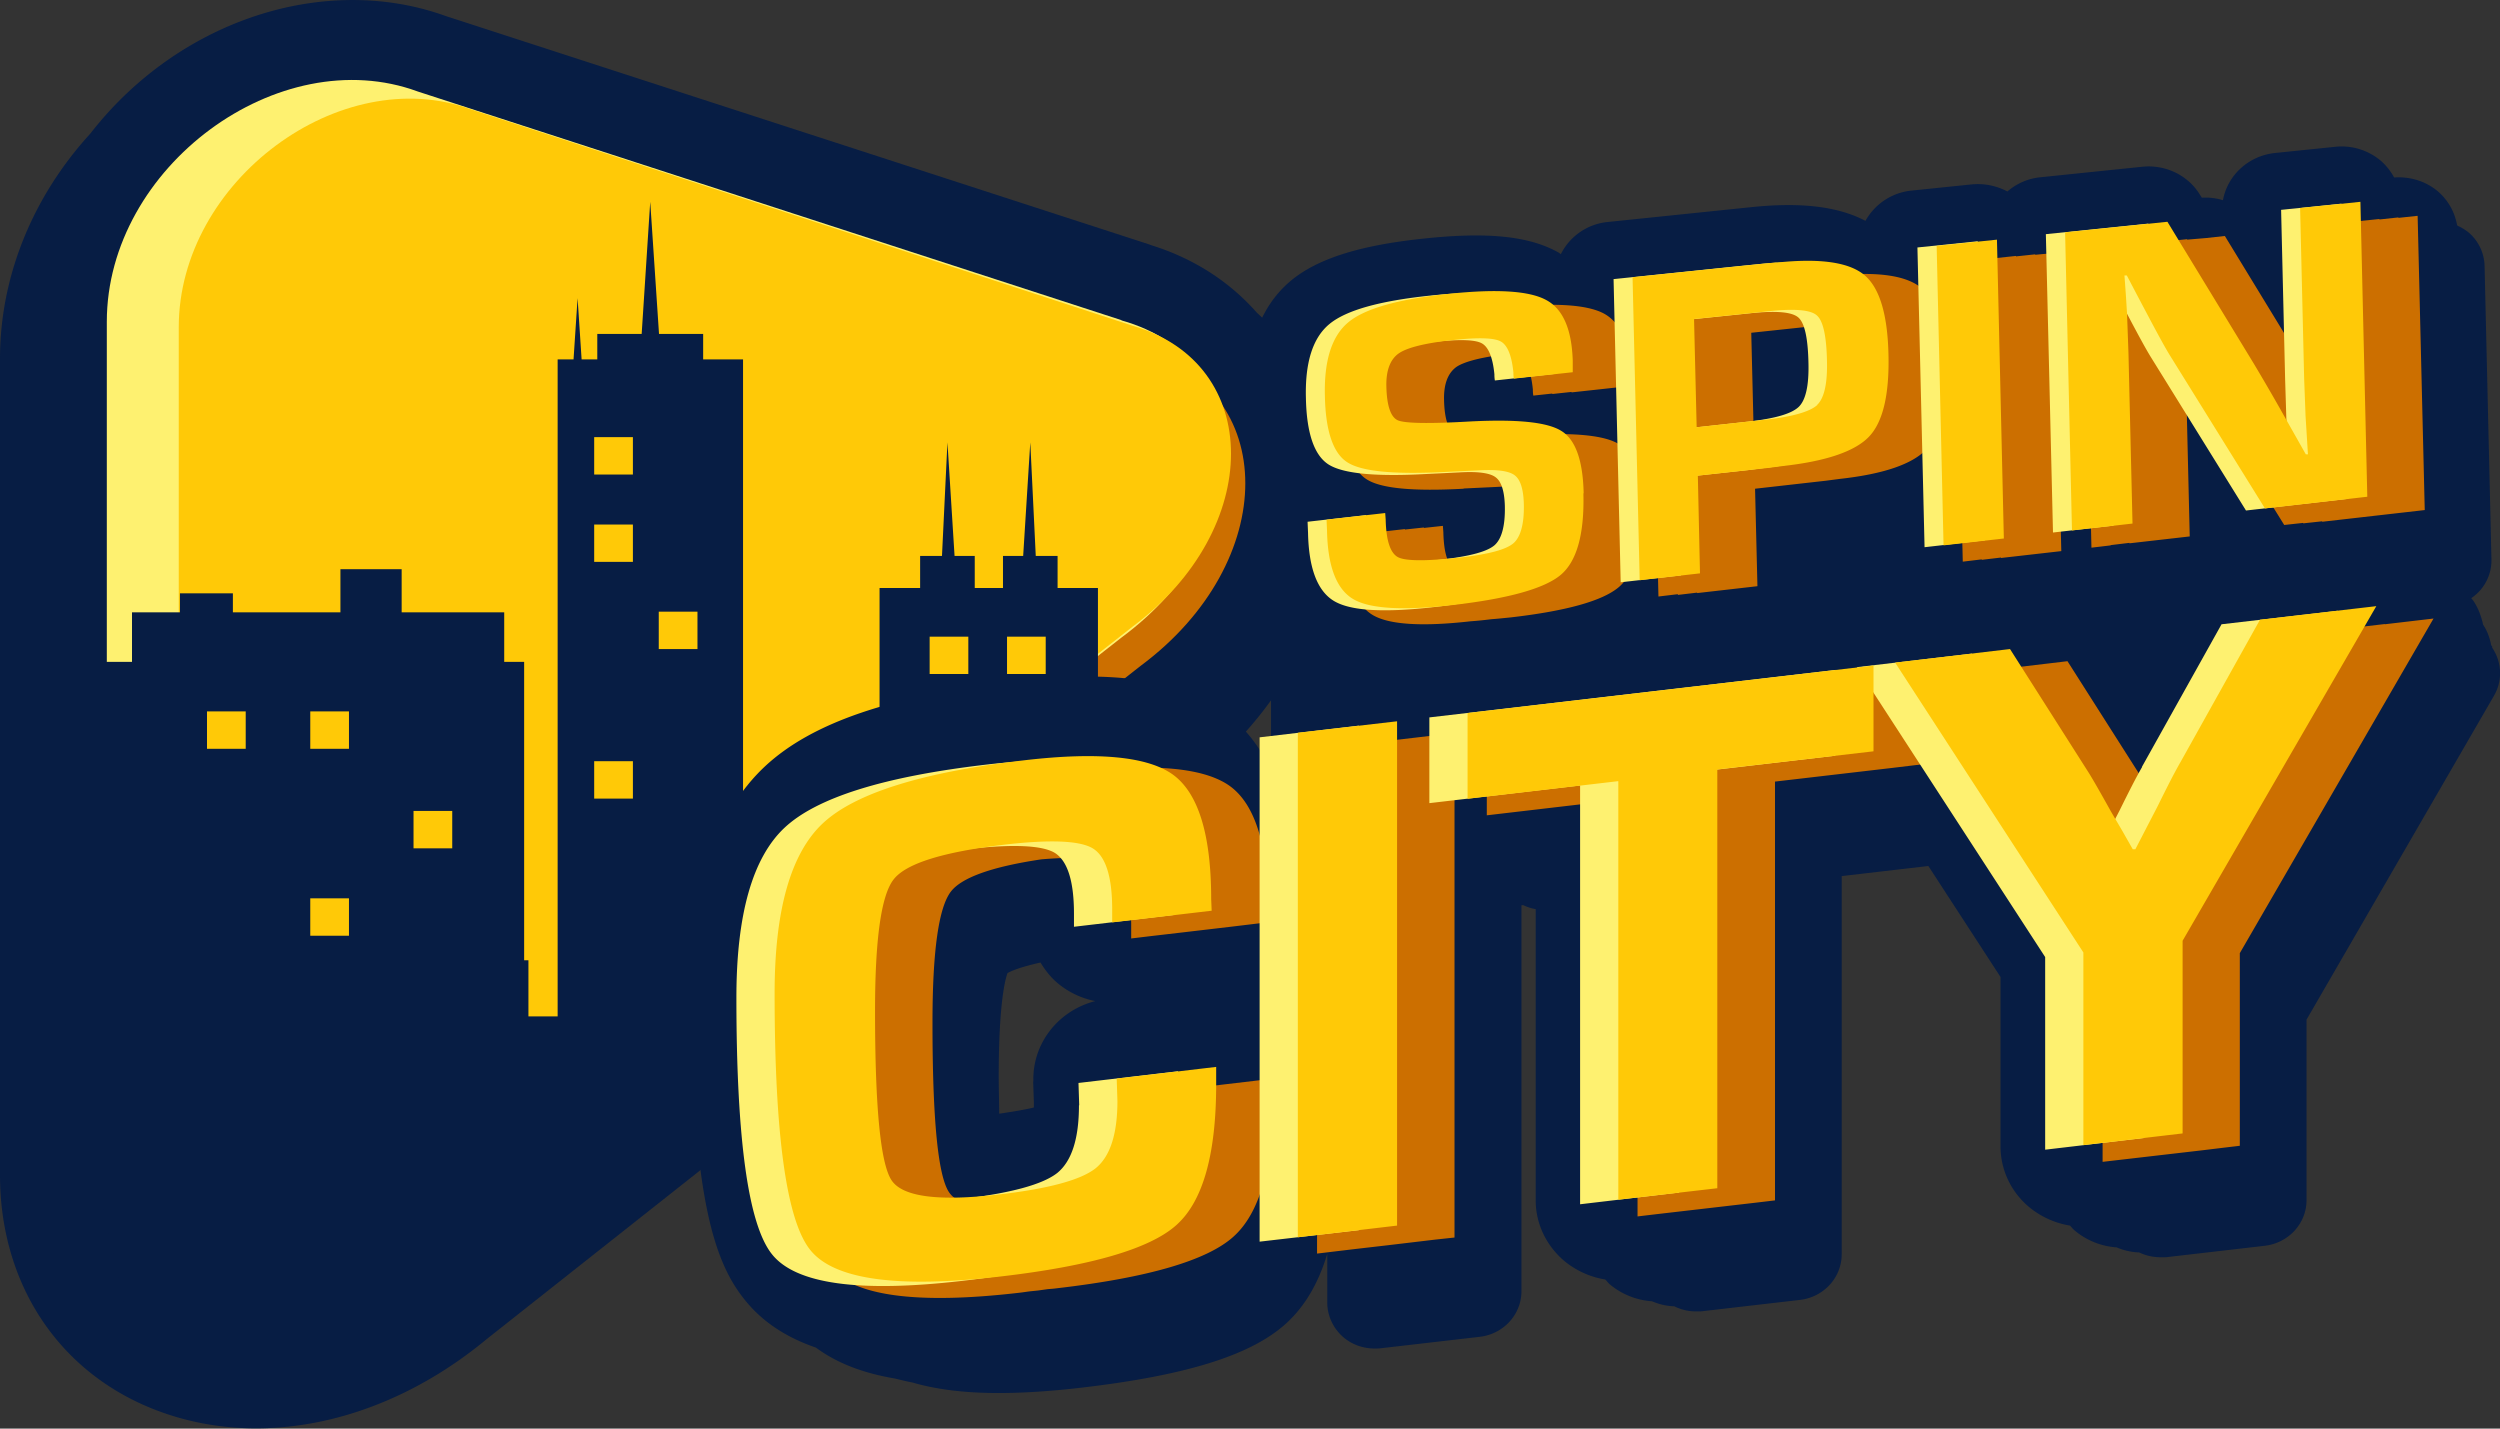
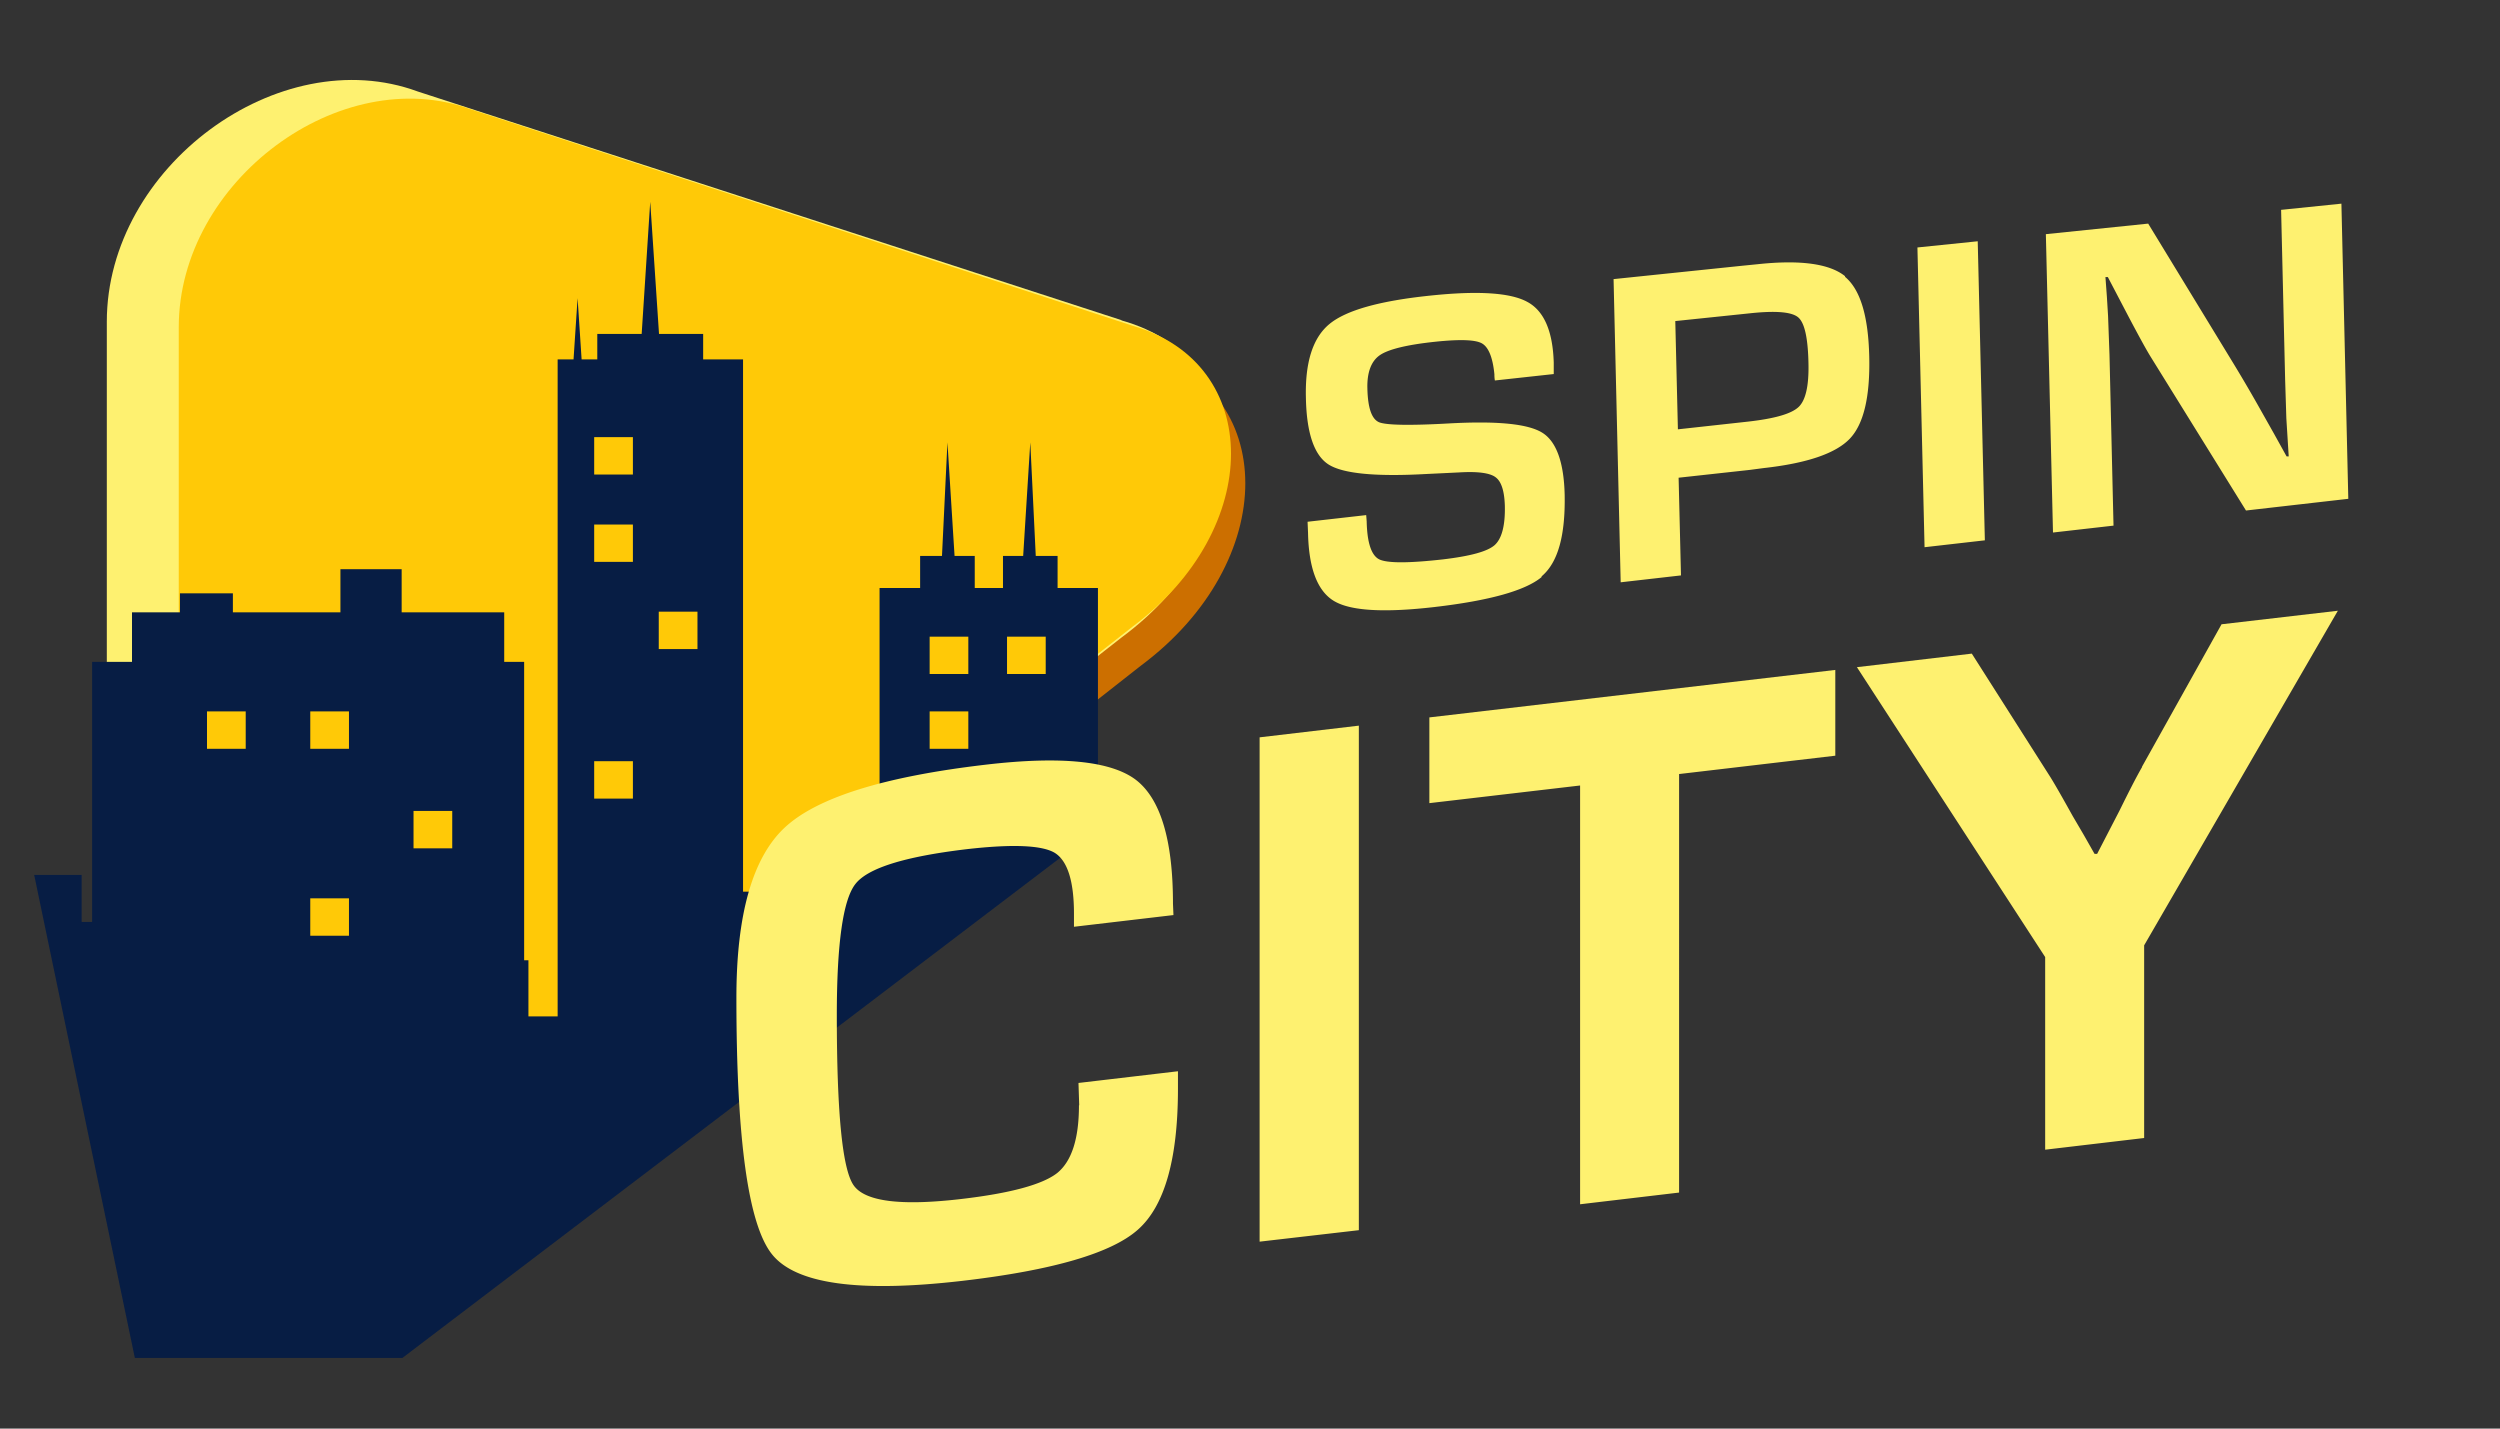
<svg xmlns="http://www.w3.org/2000/svg" width="175" height="100" fill="none">
  <rect width="100%" height="100%" fill="#333333" stroke="none" />
  <g clip-path="url(#a)">
-     <path fill="#071D44" d="M92.992 30.744c-.698-3.5-2.476-6.534-5.018-8.862-1.878-2.135-4.37-3.773-7.345-4.704-.084-.032-.183-.064-.266-.096L31.208 1.124C25.176-1.059 18.08-.016 12.18 3.902a24.805 24.805 0 0 0-5.85 5.442C2.293 13.759 0 19.345 0 25.109v57.136c0 7.304 3.772 13.34 10.12 16.134 2.46 1.076 5.102 1.605 7.81 1.605 5.468 0 11.2-2.15 16.136-6.245l49.105-38.818c6.747-5.09 10.536-12.554 10.104-19.602.1-1.541.016-3.082-.283-4.591v.016ZM74.846 40.28 25.458 78.938c-3.805 3.146-7.644 3.596-9.771 2.649-.2-.08-.349-.225-.515-.338-.133-.4-.216-.915-.216-1.589V27.694c0-3.035 1.844-6.15 4.802-8.14 1.646-1.091 3.39-1.67 4.969-1.67.665 0 1.296.097 1.878.322.1.032.2.064.282.096l49.255 15.653c.1.032.2.064.299.08 1.113.305 1.529.77 1.728 1.364-.282 1.156-.914 2.473-2.01 3.757-.416.385-.865.755-1.347 1.108l.034.016Z" />
    <path fill="#CC6F00" d="M79.848 24.466 30.576 8.686c-9.704-3.533-21.769 5.33-21.769 16.166V79.29c0 10.82 12.065 14.08 21.77 6.037L79.83 46.62c9.788-7.257 9.788-19.458 0-22.155h.017Z" />
    <path fill="#FEF170" d="M78.502 22.411 29.247 6.406c-9.705-3.58-21.77 5.265-21.77 16.118v54.551c0 10.852 12.065 14.16 21.77 6.133L78.502 44.63c9.787-7.24 9.787-19.457 0-22.203v-.016Z" />
    <path fill="#FFC907" d="M79.266 22.797 32.969 7.657c-9.123-3.355-20.456 5.01-20.456 15.252v51.469c0 10.226 11.35 13.405 20.456 5.86l46.297-36.363c9.206-6.839 9.206-18.446 0-21.078Z" />
    <path fill="#071D44" d="M76.856 58.051V41.162h-2.825v-2.247h-1.528l-.383-7.947-.498 7.947h-1.413v2.247h-1.977v-2.247h-1.413l-.498-7.947-.382 7.947h-1.53v2.247h-2.84v19.474h-6.266v9.648H54.14v-7.866h-2.127V25.157h-2.792v-1.782h-3.09l-.615-9.248-.599 9.248H41.81v1.782h-1.097l-.282-4.287-.283 4.287h-1.113V71.15H36.99v-3.933h-.3V46.332h-1.395v-3.468h-7.179v-3.018H23.83v3.018h-7.528v-1.332h-3.706v1.332H9.24v3.468H6.448v18.205h-.732v-3.291H2.393l7.046 33.81h18.728L76.84 58.05h.016Z" />
    <path fill="#FFC907" d="M17.2 49.8h-2.71v2.616h2.71V49.8ZM24.428 49.8h-2.709v2.616h2.709V49.8ZM31.657 56.767h-2.71v2.616h2.71v-2.616ZM24.428 62.883h-2.709V65.5h2.709v-2.617ZM44.303 30.599h-2.71v2.617h2.71v-2.617ZM44.303 36.715h-2.71v2.617h2.71v-2.617ZM48.823 42.816h-2.71v2.617h2.71v-2.617ZM44.303 53.283h-2.71V55.9h2.71v-2.617ZM67.783 44.566h-2.708v2.616h2.708v-2.616ZM73.2 44.566h-2.708v2.616H73.2v-2.616ZM67.783 49.8h-2.708v2.616h2.708V49.8ZM73.2 55.033h-2.708v2.617H73.2v-2.617Z" />
-     <path fill="#071D44" d="m174.435 45.224-.05-.048c-.1-.514-.266-.996-.565-1.445-.133-.578-.332-1.156-.681-1.67l-.15-.192a3.177 3.177 0 0 0 1.413-2.681l-.482-20.582a3.166 3.166 0 0 0-1.13-2.343 3.726 3.726 0 0 0-.765-.466l-.033-.048a4.024 4.024 0 0 0-1.329-2.344c-.848-.722-1.961-1.06-3.074-.98a4.26 4.26 0 0 0-.931-1.171 4.25 4.25 0 0 0-3.174-.98l-4.221.434c-1.878.193-3.34 1.573-3.656 3.307a4.159 4.159 0 0 0-1.479-.177l-.133-.208c-.831-1.365-2.409-2.12-4.021-1.959l-7.162.739a4.118 4.118 0 0 0-2.294.995 4.41 4.41 0 0 0-2.492-.498l-4.221.434a4.17 4.17 0 0 0-3.224 2.119c-1.927-1.012-4.503-1.317-7.96-.963l-10.087 1.043a4.11 4.11 0 0 0-3.273 2.248c-.1-.064-.183-.129-.283-.177-2.027-1.091-4.885-1.38-9.272-.915-4.487.466-7.445 1.397-9.306 2.922-2.144 1.766-3.19 4.575-3.108 8.332.017 1.027.083 3.548 1.33 5.683a3.943 3.943 0 0 0-1.213 3.018l.033.69c.05 2.489.598 4.496 1.595 6.005h-.066V53.7s-.133-.112-.2-.176c-.764-1.51-1.778-2.73-3.057-3.677-3.075-2.28-7.744-2.97-14.69-2.167-8.642 1.012-14.192 2.906-17.465 5.956-3.473 3.243-5.152 8.445-5.152 15.926 0 14.737 1.778 18.992 3.706 21.4 1.296 1.637 3.04 2.697 5.002 3.371 1.429 1.06 3.257 1.782 5.55 2.167.382.097.781.193 1.197.273 1.645.482 3.639.739 6.032.739 1.761 0 3.722-.129 5.899-.386 7.229-.85 11.732-2.247 14.175-4.43 1.33-1.189 2.31-2.826 2.941-4.93v3.42c0 .915.415 1.798 1.113 2.408.615.53 1.396.803 2.21.803.133 0 .267 0 .4-.016l6.946-.803c1.661-.192 2.924-1.557 2.924-3.194v-27.02h.133c.266.13.565.226.864.274v20.388c0 1.606.715 3.13 1.961 4.207a6.007 6.007 0 0 0 2.908 1.332c.117.112.2.24.316.337a5.154 5.154 0 0 0 2.958 1.188 4.336 4.336 0 0 0 1.562.353c.449.225.964.353 1.462.353h.399l6.93-.802c1.661-.193 2.924-1.558 2.924-3.195V61.326l6.066-.706 5.052 7.77v11.864c0 1.605.714 3.146 1.96 4.206a6.005 6.005 0 0 0 2.909 1.332c.099.113.199.241.315.337a5.104 5.104 0 0 0 2.942 1.188 4.42 4.42 0 0 0 1.578.354 3.48 3.48 0 0 0 1.463.337h.398l6.93-.803c1.662-.193 2.925-1.557 2.925-3.195V71.376l13.128-22.684c.614-1.06.548-2.344-.133-3.356v-.08l-.017-.032ZM72.32 75.694l.05 1.461v.37c-.516.128-1.313.272-2.427.433 0-.803-.033-1.654-.033-2.633 0-5.201.482-6.855.615-7.208.216-.129.864-.418 2.31-.739.316.514.681.996 1.147 1.397a5.823 5.823 0 0 0 2.692 1.3c-2.593.659-4.42 2.97-4.338 5.635h-.016v-.016ZM89.9 71.536l.632-.08c.1 0 .2-.048.299-.064v1.782l-.2-.145a5.222 5.222 0 0 0-.73-1.493Z" />
-     <path fill="#CC6F00" d="m102.464 34.195 2.343-.112c1.313-.08 2.177.032 2.576.337.399.289.615.947.648 1.974.033 1.397-.216 2.312-.714 2.762-.466.4-1.496.69-3.058.915-1.163.064-1.978 0-2.343-.16-.549-.274-.848-1.157-.881-2.65l-.033-.45-1.33.145v-.032l-1.329.145v-.033l-4.105.466.034.787c.05 2.488.664 4.077 1.828 4.768 1.146.674 3.44.818 6.846.433.465-.032.931-.08 1.446-.144.432-.032.897-.08 1.379-.129 3.889-.45 6.398-1.156 7.528-2.103 1.13-.947 1.645-2.841 1.595-5.65-.05-2.297-.581-3.741-1.562-4.367-.997-.627-3.141-.835-6.464-.643-2.809.16-4.47.129-4.969-.08-.498-.209-.781-.995-.814-2.344-.033-1.14.266-1.91.864-2.344.499-.337 1.496-.61 2.925-.819.731 0 1.263.065 1.545.225.465.257.765.98.881 2.168 0 .096 0 .24.033.433l1.33-.144v.032l1.346-.145v.032l4.121-.45V26.2c-.067-2.2-.682-3.612-1.861-4.254-1.18-.626-3.44-.77-6.797-.434h-.033c-.382.032-.798.064-1.213.113-.449.032-.931.064-1.429.128-3.54.37-5.883 1.027-7.046 1.99-1.163.964-1.712 2.682-1.662 5.186.05 2.44.582 3.998 1.579 4.624.997.642 3.257.85 6.78.658l.016-.016ZM117.453 41.612v.032l1.346-.16v.032l4.221-.482-.166-6.823 4.969-.562.98-.128c3.041-.337 5.052-1.028 6.032-2.055.981-1.028 1.429-2.954 1.363-5.764-.067-2.825-.632-4.671-1.712-5.554s-3.107-1.156-6.132-.851l-.714.08c-.216.016-.399 0-.632.032l-.648.064c-.232 0-.432 0-.681.049l-1.113.112-8.974.931.499 21.191 1.329-.16h.033v.016Zm11.084-18.366c.449.385.681 1.461.715 3.243.033 1.557-.2 2.569-.698 3.034-.515.482-1.712.819-3.639 1.028l-2.144.24-.183-7.497 3.922-.417c1.013-.016 1.695.096 2.011.37h.016ZM138.724 39.156v.032l1.346-.16v.031l4.221-.481-.499-20.87-1.329.128v-.032l-1.346.144v-.032l-4.221.45.498 20.95 1.33-.16ZM147.731 38.128v.032l1.329-.16v.032l4.221-.482-.283-11.912c.1.16.183.305.266.434l6.631 10.676 1.329-.145v.032l1.329-.144v.032l7.179-.819-.498-20.597-1.346.144v-.032l-1.33.145v-.033l-4.221.434.283 11.912v.16c-.299-.53-.582-.995-.848-1.428l-6.032-9.89-1.329.145-1.313.112v-.032l-7.179.739.482 20.854 1.346-.16v-.049h-.016ZM166.94 43.683l-6.082.706-1.329.16-5.567 9.97c-.399.69-.914 1.702-1.579 3.05l-.299.594-.299-.513c-.731-1.317-1.246-2.216-1.545-2.697l-5.517-8.67-1.346.161-8.043.947h-.166l-28.417 3.355-2.675.322v6.004l10.552-1.236V85.15l1.346-.16 6.93-.803 1.346-.16V54.711l8.259-.963 1.329-.16 1.33-.161v-4.062l12.014 18.494v13.47l6.93-.803 1.329-.161 1.346-.16V66.72l13.56-23.422-3.407.4v-.015ZM87.79 75.662l-6.962.819-1.346.16.05 1.558c0 2.344-.515 3.917-1.529 4.736-.864.69-2.626 1.22-5.234 1.621-3.523.305-5.634-.064-6.332-1.092-.78-1.155-1.163-5.105-1.163-11.863 0-5.025.432-8.092 1.296-9.2.765-.979 2.875-1.733 6.331-2.247 2.51-.209 4.155-.096 4.936.37.897.545 1.346 1.958 1.346 4.27v.899l1.33-.16 2.492-.29 3.14-.369 1.33-.16 1.33-.161-.034-.803c0-4.479-.88-7.369-2.625-8.685-1.745-1.3-5.235-1.654-10.453-1.043-.233.032-.432.064-.665.096-.232 0-.448.032-.68.064a13.11 13.11 0 0 0-.782.112c-.183 0-.365.033-.565.049-7.162.834-11.865 2.311-14.108 4.414-2.244 2.104-3.374 6.069-3.374 11.896 0 9.906.831 15.894 2.493 17.98 1.662 2.088 6.099 2.698 13.31 1.863.3-.032.566-.08.865-.112l.482-.049.681-.096c.233-.016.432-.032.665-.064 6.348-.739 10.469-1.942 12.313-3.596 1.862-1.654 2.792-4.945 2.792-9.857v-1.22l-1.33.16ZM100.47 51.469l-1.346.16-6.93.803v35.319l1.33-.16 1.346-.161 2.227-.257 3.373-.401 1.346-.145V51.308l-1.346.16Z" />
    <path fill="#FEF170" d="M107.931 40.328c1.13-.964 1.646-2.842 1.596-5.668-.05-2.295-.582-3.756-1.562-4.366-.997-.626-3.141-.835-6.465-.658-2.808.16-4.47.128-4.968-.08-.516-.225-.781-.996-.815-2.345-.033-1.14.266-1.926.865-2.343.598-.418 1.91-.739 3.905-.948 1.695-.176 2.775-.144 3.24.113.465.257.765.979.881 2.167 0 .096 0 .24.033.434l4.121-.45v-.803c-.066-2.2-.681-3.628-1.861-4.254-1.18-.642-3.44-.787-6.797-.433-3.54.369-5.882 1.027-7.045 1.99-1.164.963-1.712 2.681-1.645 5.186.05 2.456.581 3.997 1.578 4.64.997.641 3.257.866 6.78.674l2.343-.113c1.313-.08 2.177.032 2.576.337.399.29.615.947.648 1.99.033 1.398-.216 2.313-.715 2.762-.515.45-1.711.77-3.606.996-2.426.273-3.905.273-4.47 0-.548-.273-.847-1.156-.88-2.65l-.034-.449-4.104.466.033.786c.05 2.489.665 4.078 1.828 4.768 1.163.69 3.506.82 6.996.418 3.888-.45 6.398-1.156 7.528-2.103v-.065h.016ZM129.169 19.345c-1.081-.883-3.125-1.172-6.132-.85l-1.114.111-8.973.932.498 21.223 4.221-.482-.166-6.839 4.969-.545.98-.129c3.041-.337 5.052-1.027 6.032-2.055.981-1.027 1.429-2.954 1.363-5.763-.066-2.842-.631-4.688-1.695-5.57v-.033h.017Zm-3.274 9.15c-.515.482-1.712.82-3.623 1.028l-4.819.53-.183-7.578 5.235-.545c1.811-.193 2.925-.097 3.373.289.449.385.682 1.46.715 3.242.033 1.558-.2 2.57-.698 3.035ZM138.94 37.823l-.499-20.934-4.221.433.499 20.983 4.221-.482ZM147.946 36.796l-.282-11.96-.1-2.73-.083-1.348-.1-1.365h.167l.731 1.397.748 1.429c.714 1.348 1.229 2.295 1.562 2.825l6.63 10.692 7.162-.819-.482-20.661-4.221.433.283 11.928.083 2.665.083 1.333.083 1.332h-.149l-.881-1.589-.897-1.59a106.568 106.568 0 0 0-1.862-3.194l-6.048-9.921-7.163.738.499 20.886 4.221-.481h.016ZM75.527 77.38c0 2.344-.515 3.917-1.529 4.736-1.03.803-3.273 1.413-6.713 1.814-4.254.498-6.764.177-7.545-.98-.78-1.155-1.163-5.104-1.163-11.863 0-5.025.432-8.091 1.296-9.2.864-1.123 3.457-1.925 7.76-2.44 3.208-.369 5.269-.288 6.182.242.898.545 1.363 1.958 1.363 4.27v.915l6.963-.819-.033-.803c0-4.479-.881-7.368-2.626-8.685-1.745-1.3-5.234-1.653-10.452-1.043-7.163.835-11.865 2.312-14.109 4.415-2.243 2.103-3.373 6.068-3.373 11.896 0 9.905.83 15.893 2.492 17.964 1.662 2.087 6.1 2.697 13.311 1.862 6.348-.738 10.47-1.942 12.314-3.596 1.861-1.653 2.792-4.944 2.792-9.857v-1.22l-6.963.819.05 1.557-.017.016ZM88.173 86.916l6.946-.803V50.795l-6.946.818v35.303ZM100.055 56.22l10.552-1.235v29.314l6.929-.819V54.183l10.935-1.284v-6.004l-28.416 3.323v6.004ZM149.941 53.7c-.399.69-.914 1.702-1.579 3.05l-.781 1.51-.781 1.509h-.183l-.748-1.317-.781-1.332c-.731-1.316-1.246-2.215-1.545-2.697l-5.517-8.67-8.043.948 13.178 20.292v13.485l6.929-.818V66.174l13.56-23.422-8.142.947-5.567 9.97v.031Z" />
-     <path fill="#FFC907" d="M110.856 34.532c-.05-2.296-.565-3.757-1.562-4.367-.997-.626-3.141-.834-6.464-.658-2.809.16-4.47.129-4.969-.08-.499-.209-.781-.995-.814-2.344-.034-1.14.266-1.926.864-2.344.598-.417 1.91-.738 3.905-.947 1.695-.177 2.775-.145 3.24.112.466.257.765.98.881 2.168 0 .096 0 .24.033.433l4.122-.45v-.802c-.067-2.2-.682-3.628-1.862-4.254-1.179-.643-3.439-.787-6.796-.434-3.54.37-5.883 1.028-7.046 1.99-1.163.964-1.712 2.682-1.645 5.186.05 2.44.581 3.998 1.579 4.624.996.642 3.257.85 6.779.674l2.344-.112c1.312-.08 2.176.032 2.575.337.399.289.615.947.648 1.99.034 1.397-.216 2.312-.714 2.762-.515.45-1.712.77-3.606.995-2.426.273-3.922.273-4.47 0-.549-.273-.848-1.156-.881-2.649l-.033-.45-4.105.466.033.787c.05 2.488.665 4.078 1.828 4.768 1.163.69 3.507.819 6.996.417 3.889-.45 6.398-1.156 7.528-2.103 1.13-.947 1.662-2.841 1.595-5.667v-.048h.017ZM124.366 18.366l-1.113.112-8.974.931.499 21.208 4.221-.482-.15-6.84 4.969-.545.98-.128c3.041-.337 5.052-1.028 6.032-2.055.981-1.028 1.43-2.954 1.363-5.764-.066-2.825-.631-4.687-1.712-5.57-1.08-.883-3.107-1.172-6.131-.851l.016-.016Zm2.842 9.985c-.515.466-1.712.819-3.639 1.028l-4.803.53-.183-7.578 5.235-.546c1.811-.192 2.925-.096 3.357.29.448.384.681 1.46.714 3.242.033 1.557-.199 2.569-.698 3.034h.017ZM140.269 37.695l-.482-20.919-4.221.434.482 20.966 4.221-.481ZM149.276 36.667l-.283-11.944-.099-2.73-.083-1.348-.1-1.364h.166l.731 1.396.748 1.413c.715 1.349 1.23 2.296 1.562 2.826l6.631 10.676 7.162-.82-.482-20.645-4.221.434.282 11.912.1 2.665.083 1.332.083 1.333h-.149l-.898-1.59-.897-1.589a158.398 158.398 0 0 0-1.861-3.195l-6.032-9.905-7.162.739.481 20.87 4.221-.482h.017v.016ZM78.22 77.059c0 2.344-.516 3.917-1.546 4.736-1.03.802-3.257 1.413-6.714 1.814-4.254.498-6.763.177-7.544-.98-.781-1.155-1.163-5.105-1.163-11.863 0-5.025.432-8.091 1.296-9.2.864-1.123 3.456-1.926 7.76-2.44 3.207-.369 5.268-.288 6.182.258.897.545 1.362 1.958 1.362 4.27v.915l6.963-.819-.033-.803c0-4.479-.88-7.368-2.626-8.685-1.744-1.3-5.234-1.653-10.452-1.043-7.162.835-11.865 2.312-14.108 4.415-2.244 2.103-3.374 6.068-3.374 11.896 0 9.905.831 15.893 2.493 17.964 1.662 2.087 6.099 2.697 13.31 1.862 6.349-.738 10.47-1.942 12.314-3.596 1.861-1.653 2.792-4.945 2.792-9.857v-1.22l-6.963.819.05 1.557ZM90.848 86.611l6.947-.819V50.49l-6.947.802v35.319ZM102.73 55.916l10.552-1.236v29.298l6.93-.802V53.86l10.934-1.268v-6.005l-28.416 3.324v6.004ZM158.183 43.41l-5.567 9.97c-.399.69-.914 1.701-1.579 3.05l-.781 1.509-.781 1.509h-.182l-.748-1.317-.781-1.332c-.731-1.317-1.247-2.216-1.546-2.697l-5.517-8.67-8.043.948 13.178 20.292v13.485l6.946-.818V65.853l13.56-23.422-8.142.947v.032h-.017Z" />
  </g>
  <defs>
    <clipPath id="a">
      <path fill="#fff" d="M0 0h175v100H0z" />
    </clipPath>
  </defs>
</svg>